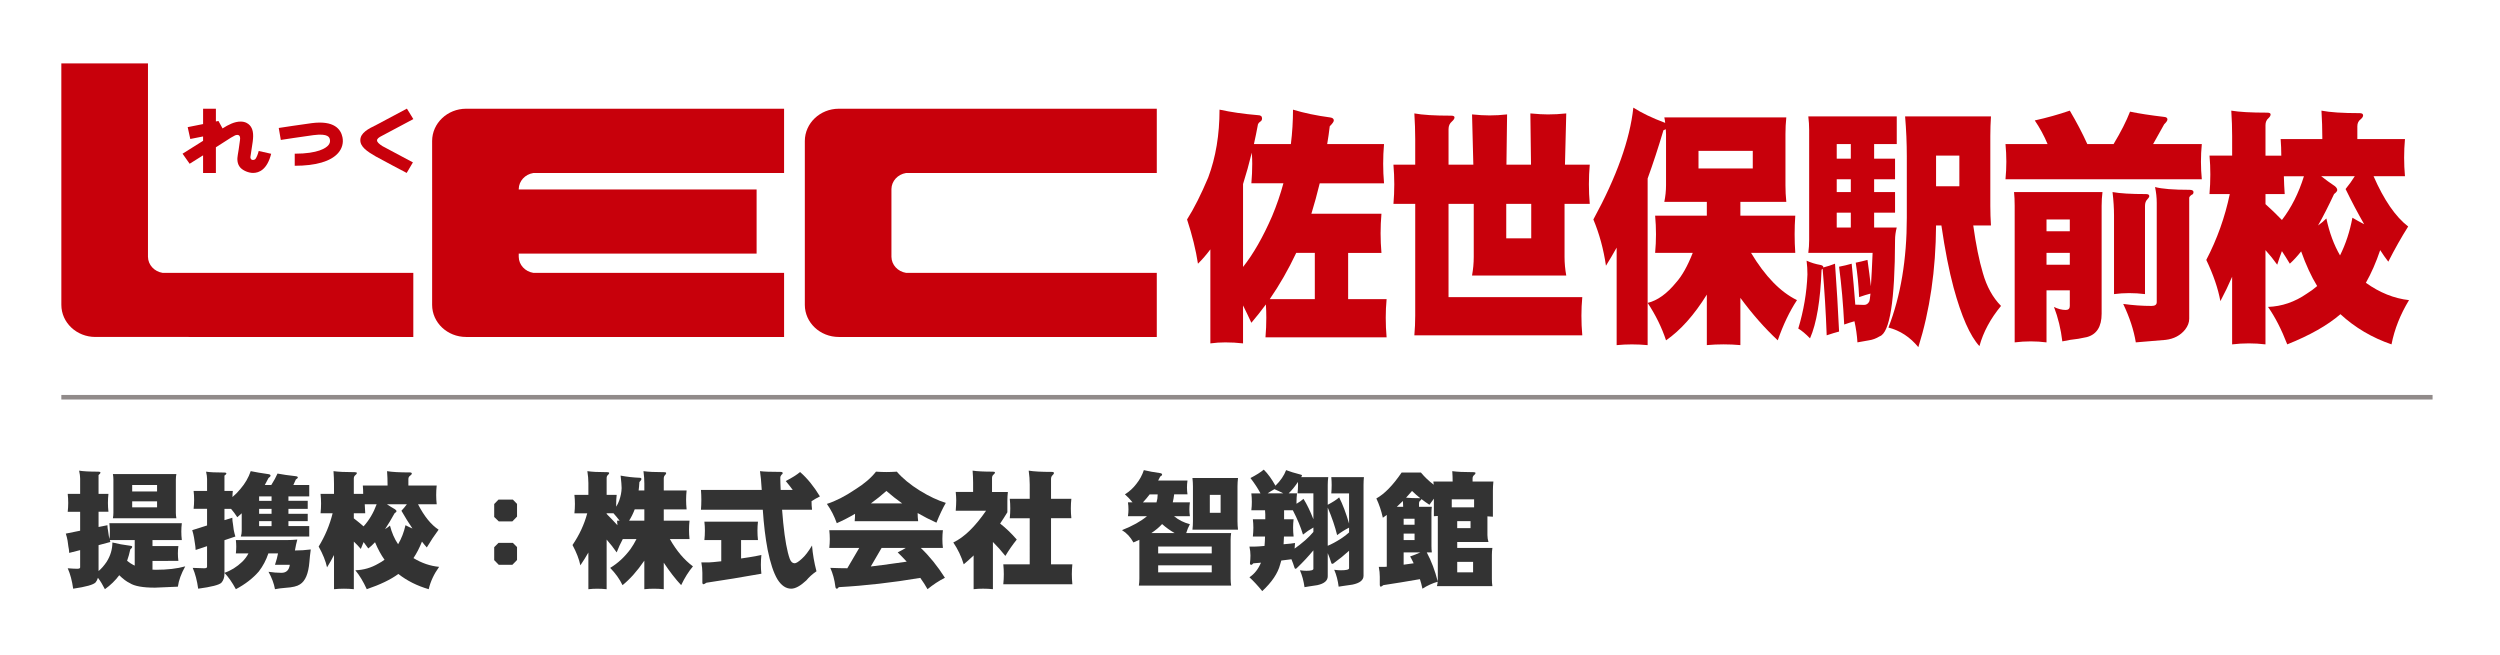
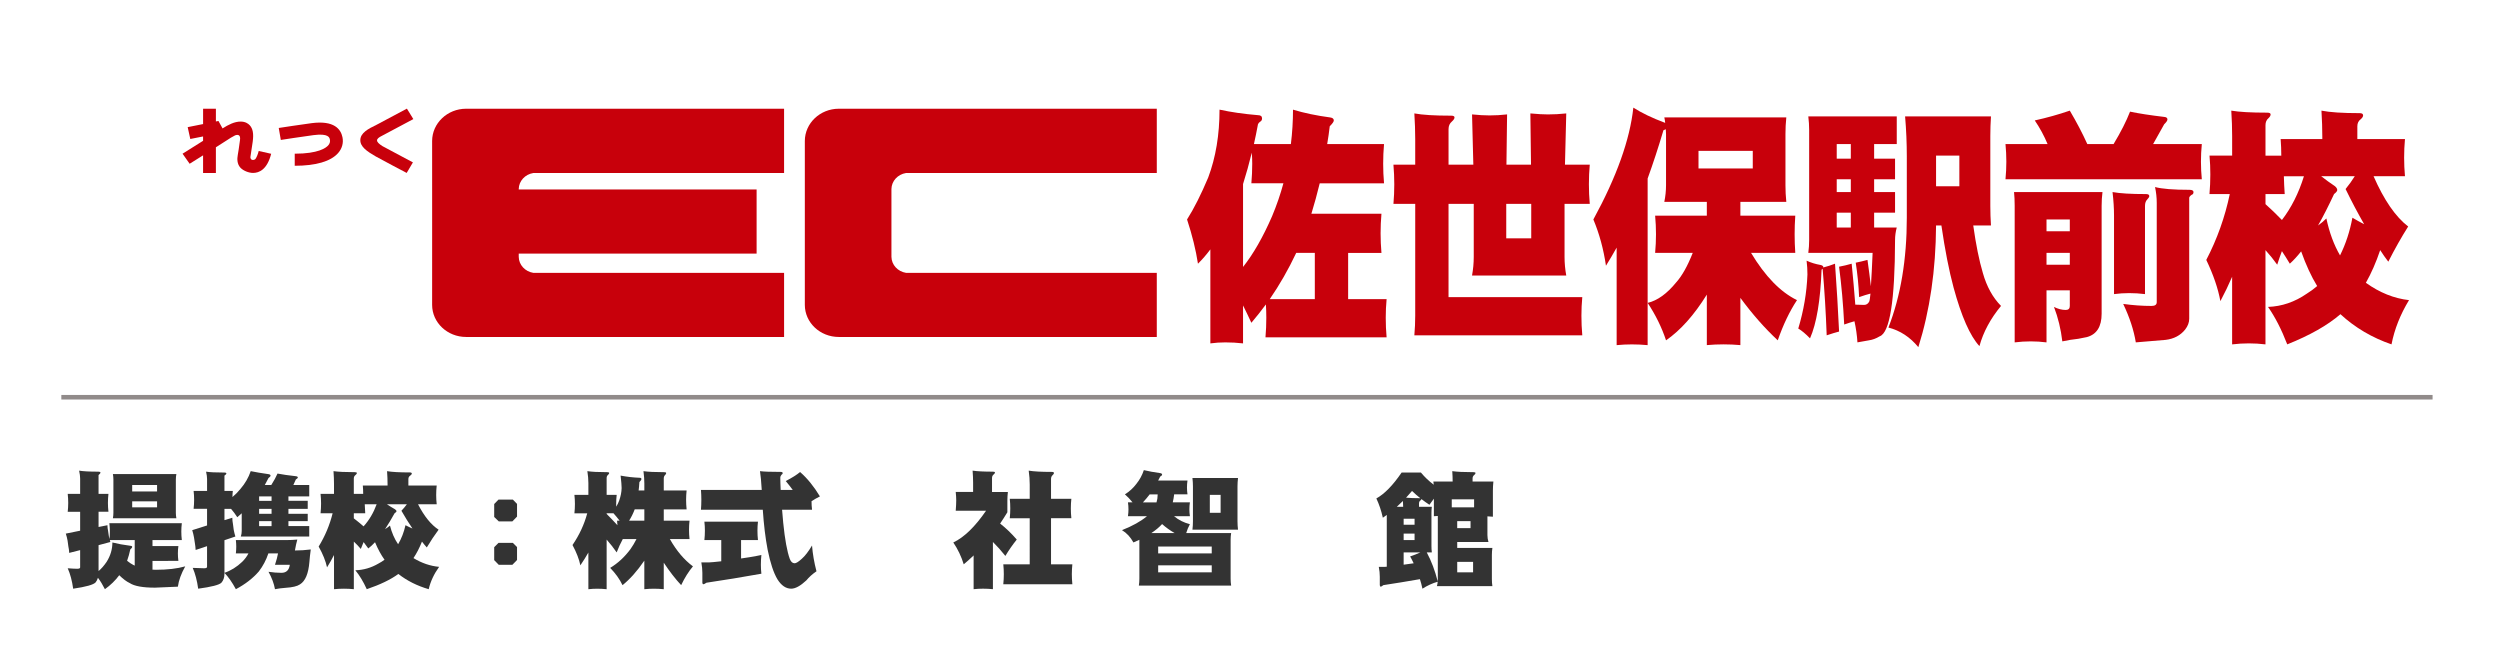
<svg xmlns="http://www.w3.org/2000/svg" version="1.1" x="0px" y="0px" width="233px" height="61px" viewBox="-5.716 -5.91 233 61" enable-background="new -5.716 -5.91 233 61" xml:space="preserve">
  <defs>
</defs>
  <line fill="none" stroke="#918B8A" stroke-width="0.425" x1="0" y1="31.112" x2="221" y2="31.112" />
  <path fill="#C8000B" d="M77.366,11.706c0.012-0.748,0.594-1.367,1.354-1.49h23.377V4.223H72.464c-1.752,0-3.17,1.356-3.17,3.009  v15.271c0,1.653,1.418,2.993,3.17,2.993l29.633,0.002v-5.979H78.72c-0.76-0.123-1.342-0.741-1.354-1.491V11.706z" />
-   <path fill="#C8000B" d="M32.805,19.519H9.429c-0.762-0.123-1.343-0.741-1.354-1.491V0H0l0.002,22.502  c0,1.653,1.418,2.993,3.17,2.993l0,0l29.633,0.002V19.519z" />
  <path fill="#C8000B" d="M43.983,10.216H67.36V4.223H37.728c-1.751,0-3.17,1.356-3.17,3.009l0.002,7.636l-0.002,7.635  c0,1.653,1.419,2.993,3.17,2.993l29.633,0.002v-5.979H43.983c-0.761-0.123-1.342-0.741-1.353-1.491v-0.303h22.17v-5.98h-22.17  v-0.038C42.642,10.958,43.223,10.339,43.983,10.216z" />
  <path fill="#C8000B" d="M20.456,7.132L20.456,7.132c0.021-0.005,2.194-0.338,3.051-0.449c1.403-0.182,1.486,0.234,1.523,0.412  c0.041,0.198-0.01,0.378-0.155,0.543c-0.205,0.234-0.918,0.776-3.122,0.776V9.54c1.967,0,3.363-0.409,4.044-1.186  c0.37-0.421,0.514-0.945,0.405-1.475c-0.151-0.746-0.771-1.581-2.856-1.313c-0.874,0.112-2.992,0.438-3.083,0.451L20.456,7.132z" />
  <path fill="#C8000B" d="M18.396,8.161c-0.091,0.359-0.203,0.604-0.309,0.751c-0.138,0.127-0.454,0.153-0.467-0.176  c0.006-0.013,0.125-0.777,0.203-1.348l0.014-0.096c0.101-0.742,0.016-1.215-0.283-1.534c-0.144-0.154-0.408-0.337-0.848-0.337  c-0.564,0-1.137,0.291-1.681,0.638l-0.381-0.694l-0.238,0.046V4.223h-1.194v1.43l-1.436,0.287l0.243,1.103l1.192-0.236v0.407  c-0.927,0.585-1.896,1.189-1.912,1.201l0.659,0.938c0.053-0.032,0.6-0.374,1.253-0.785v1.645h1.194V7.816  c0.499-0.315,0.924-0.585,1.092-0.696c0.141-0.094,0.421-0.28,0.697-0.413c0.247-0.09,0.537-0.082,0.456,0.445l-0.013,0.092  c-0.076,0.561-0.137,1.007-0.192,1.285c-0.072,0.374-0.065,0.837,0.229,1.171c0.271,0.304,0.794,0.507,1.196,0.507  c0.563,0,1.312-0.309,1.687-1.784L18.396,8.161z" />
  <path fill="#C8000B" d="M29.893,6.741l2.914-1.552l-0.599-0.975l-2.854,1.52c-0.769,0.366-1.461,0.746-1.488,1.387  c-0.027,0.648,0.64,1.088,1.445,1.553c0.455,0.262,2.776,1.48,2.875,1.533l0.581-0.983l-2.831-1.511  C29.237,7.271,29.283,7.04,29.893,6.741z" />
  <path fill="#C8000B" d="M107.944,4.308c1.075,0.235,2.271,0.406,3.584,0.516c0.253,0,0.379,0.102,0.379,0.305  c0,0.141-0.06,0.242-0.179,0.305c-0.094,0.063-0.16,0.142-0.2,0.234c-0.119,0.641-0.245,1.258-0.378,1.851h3.444  c0.132-1.063,0.198-2.133,0.198-3.21c1.023,0.313,2.179,0.555,3.466,0.727c0.225,0.031,0.338,0.125,0.338,0.281  c0,0.108-0.125,0.289-0.379,0.539c-0.065,0.562-0.146,1.116-0.239,1.663h5.298c-0.055,0.608-0.08,1.218-0.08,1.826  c0,0.609,0.025,1.218,0.08,1.828h-5.994c-0.238,0.983-0.498,1.928-0.776,2.834h6.53c-0.053,0.608-0.08,1.218-0.08,1.827  c0,0.608,0.027,1.218,0.08,1.827h-3.105v4.31h3.585c-0.055,0.578-0.08,1.155-0.08,1.733c0,0.609,0.025,1.218,0.08,1.828h-11.289  c0.052-0.61,0.078-1.219,0.078-1.828c0-0.422-0.014-0.835-0.039-1.241c-0.438,0.594-0.891,1.164-1.354,1.71  c-0.265-0.577-0.525-1.116-0.776-1.616v3.537c-0.545-0.063-1.096-0.094-1.653-0.094c-0.465,0-0.929,0.031-1.393,0.094v-8.761  c-0.372,0.499-0.758,0.944-1.155,1.335c-0.199-1.296-0.538-2.67-1.017-4.123c0.651-1.029,1.309-2.334,1.972-3.911  C107.593,8.759,107.944,6.65,107.944,4.308z M110.135,18.972c0.955-1.202,1.858-2.779,2.708-4.731  c0.425-1.016,0.776-2.038,1.055-3.068h-2.986c0.053-0.61,0.08-1.219,0.08-1.828c0-0.344-0.014-0.687-0.041-1.029  c-0.251,1.03-0.523,2.006-0.815,2.927V18.972z M112.624,21.97h4.201v-4.31h-1.733C114.361,19.206,113.539,20.644,112.624,21.97z" />
  <path fill="#C8000B" d="M124.152,9.438h2.03V7.049c0-0.734-0.027-1.531-0.08-2.389c0.744,0.141,1.885,0.21,3.426,0.21  c0.212,0,0.317,0.055,0.317,0.164s-0.08,0.234-0.238,0.375c-0.212,0.171-0.319,0.414-0.319,0.726v3.303h2.311  c-0.026-1.187-0.065-2.748-0.12-4.685c0.611,0.063,1.155,0.094,1.633,0.094c0.531,0,1.075-0.03,1.633-0.094  c-0.026,1.656-0.046,3.217-0.06,4.685h2.29c-0.014-1.482-0.034-3.075-0.06-4.777c0.676,0.063,1.222,0.093,1.633,0.093  c0.557,0,1.128-0.03,1.712-0.093c-0.054,1.982-0.093,3.576-0.12,4.777h2.311c-0.055,0.609-0.08,1.219-0.08,1.828  c0,0.608,0.025,1.218,0.08,1.827h-2.35v4.941c0,0.579,0.053,1.156,0.159,1.734h-8.781c0.106-0.578,0.159-1.155,0.159-1.734v-4.941  h-2.35v8.689h12.466c-0.055,0.579-0.08,1.156-0.08,1.733c0,0.609,0.025,1.219,0.08,1.827h-15.651c0.053-0.608,0.08-1.218,0.08-1.827  V13.093h-2.03c0.053-0.609,0.078-1.219,0.078-1.827C124.23,10.656,124.205,10.047,124.152,9.438z M134.666,13.093  c0,0.109,0,0.218,0,0.327v2.881h2.329v-2.904c0-0.109,0-0.211,0-0.304H134.666z" />
  <path fill="#C8000B" d="M146.511,4.121c0.783,0.5,1.76,0.969,2.927,1.405c0.014,0.015,0.027,0.023,0.041,0.023  c-0.014-0.172-0.041-0.344-0.08-0.516h11.369c-0.054,0.516-0.079,1.03-0.079,1.546v4.778c0,0.516,0.025,1.031,0.079,1.546h-4.281  v1.289h5.117c-0.04,0.577-0.06,1.156-0.06,1.733c0,0.578,0.02,1.155,0.06,1.733h-4.121c1.313,2.187,2.74,3.654,4.281,4.403  c-0.691,1.047-1.288,2.295-1.793,3.748c-1.208-1.125-2.369-2.443-3.484-3.959v4.404c-0.518-0.047-1.041-0.07-1.573-0.07  c-0.518,0-1.034,0.023-1.553,0.07v-4.708c-1.181,1.904-2.449,3.325-3.802,4.263c-0.399-1.203-0.971-2.365-1.713-3.489  c0.916-0.22,1.805-0.86,2.667-1.922c0.544-0.608,1.056-1.522,1.534-2.74h-3.505c0.053-0.578,0.08-1.155,0.08-1.733  c0-0.577-0.027-1.156-0.08-1.733h4.818v-1.289h-3.962c0.105-0.515,0.16-1.03,0.16-1.546V6.58c0-0.14-0.007-0.288-0.021-0.445  c-0.066,0.032-0.14,0.063-0.219,0.094c-0.478,1.609-0.969,3.108-1.474,4.498v15.53c-0.491-0.047-0.983-0.07-1.475-0.07  c-0.464,0-0.935,0.023-1.413,0.07v-9.089c-0.332,0.594-0.663,1.156-0.996,1.687c-0.226-1.546-0.616-2.981-1.174-4.311  C144.951,10.579,146.192,7.104,146.511,4.121z M157.642,9.789v-1.64h-5.058v1.64H157.642z" />
  <path fill="#C8000B" d="M162.659,18.386c0.411,0.188,0.842,0.32,1.294,0.398c0.146,0.031,0.233,0.085,0.259,0.163  c0,0.033,0,0.057,0,0.072c0.372-0.094,0.737-0.211,1.096-0.353c0.159,2.218,0.285,4.326,0.379,6.324  c-0.306,0.078-0.691,0.195-1.155,0.352c-0.08-2.186-0.206-4.255-0.379-6.207c-0.025,0.031-0.06,0.063-0.099,0.094  c-0.107,2.873-0.466,5.005-1.075,6.395c-0.411-0.422-0.776-0.727-1.096-0.913c0.504-1.671,0.79-3.35,0.855-5.036  C162.738,19.254,162.712,18.823,162.659,18.386z M171.062,4.94v2.577h-2.109v1.358h1.95v1.92h-1.95v1.194h1.95v1.922h-1.95v1.382  h2.109c-0.105,0.39-0.159,0.781-0.159,1.172c-0.014,5.652-0.491,8.643-1.435,8.971c-0.331,0.203-0.669,0.328-1.014,0.375  c-0.413,0.078-0.765,0.141-1.056,0.188c-0.04-0.656-0.134-1.313-0.278-1.968c-0.28,0.078-0.598,0.18-0.956,0.305  c-0.094-1.89-0.254-3.686-0.478-5.389c0.411-0.078,0.802-0.171,1.174-0.28c0.133,1.327,0.246,2.6,0.338,3.817  c0.319,0.017,0.592,0.024,0.817,0.024c0.212,0,0.372-0.103,0.478-0.305c0.041-0.078,0.08-0.327,0.12-0.75  c-0.306,0.078-0.657,0.188-1.057,0.328c-0.053-1.124-0.158-2.194-0.317-3.208c0.384-0.078,0.749-0.165,1.094-0.259  c0.121,0.844,0.227,1.663,0.319,2.46c0.053-0.765,0.105-1.804,0.16-3.115h-5.994c0.053-0.391,0.08-0.788,0.08-1.194V6.229  c0-0.438-0.027-0.866-0.08-1.288H171.062z M166.78,8.876V7.518h-1.313v1.358H166.78z M166.78,11.99v-1.194h-1.313v1.194H166.78z   M166.164,15.294h0.616v-1.382h-1.313v1.382H166.164z M179.842,4.94c-0.039,0.609-0.06,1.218-0.06,1.828v6.512  c0,0.608,0.021,1.218,0.06,1.826h-1.651c0.252,1.796,0.551,3.272,0.896,4.428c0.358,1.265,0.923,2.288,1.692,3.068  c-0.982,1.188-1.653,2.436-2.012,3.747c-0.875-0.952-1.679-2.771-2.409-5.457c-0.425-1.577-0.802-3.506-1.135-5.786h-0.498  c-0.025,4.139-0.577,7.918-1.651,11.338c-0.771-0.938-1.7-1.547-2.788-1.827c1.142-2.936,1.713-6.349,1.713-10.236V8.688  c0-1.248-0.053-2.497-0.16-3.747H179.842z M176.896,8.595h-2.171v2.857h2.171V8.595z" />
  <path fill="#C8000B" d="M187.189,4.401c0.638,1.078,1.181,2.117,1.633,3.116h2.448c0.678-1.125,1.188-2.133,1.534-3.022  c0.809,0.172,1.87,0.336,3.186,0.492c0.198,0.016,0.299,0.094,0.299,0.234c0,0.109-0.101,0.258-0.299,0.445l-1.036,1.851h4.539  c-0.053,0.547-0.08,1.093-0.08,1.64s0.027,1.093,0.08,1.639h-18.297c0.052-0.546,0.079-1.092,0.079-1.639s-0.027-1.093-0.079-1.64  h3.922c-0.319-0.766-0.717-1.5-1.193-2.202C185.053,5.065,186.14,4.762,187.189,4.401z M181.992,11.99h8.243  c-0.054,0.423-0.079,0.852-0.079,1.29v10.048c0,1.202-0.459,1.93-1.375,2.179c-0.543,0.124-1.062,0.211-1.553,0.258  c-0.239,0.047-0.484,0.095-0.735,0.141c-0.135-1.141-0.393-2.209-0.778-3.21c0.372,0.188,0.737,0.282,1.096,0.282  c0.252,0,0.379-0.126,0.379-0.375v-1.453h-2.171v4.85c-0.491-0.063-0.982-0.094-1.473-0.094c-0.491,0-0.989,0.031-1.494,0.094V13.28  C182.052,12.78,182.031,12.351,181.992,11.99z M185.019,15.645h2.171v-1.101h-2.171V15.645z M185.019,18.761h2.171V17.66h-2.171  V18.761z M191.172,11.99c0.676,0.126,1.718,0.188,3.126,0.188c0.199,0,0.298,0.063,0.298,0.188c0,0.078-0.06,0.18-0.179,0.304  c-0.146,0.142-0.219,0.345-0.219,0.61v8.221c-0.491-0.062-0.982-0.093-1.474-0.093c-0.466,0-0.936,0.031-1.413,0.093v-7.308  C191.312,13.506,191.264,12.772,191.172,11.99z M195.134,11.522c0.637,0.173,1.706,0.258,3.206,0.258  c0.251,0,0.377,0.071,0.377,0.21c0,0.142-0.06,0.228-0.179,0.259c-0.146,0.109-0.219,0.203-0.219,0.281v11.267  c0,0.344-0.126,0.679-0.379,1.007c-0.438,0.547-1.041,0.866-1.811,0.961l-2.788,0.234c-0.186-1.14-0.578-2.334-1.175-3.584  c0.902,0.125,1.784,0.188,2.647,0.188c0.319,0,0.479-0.118,0.479-0.353v-9.252C195.294,12.514,195.239,12.022,195.134,11.522z" />
  <path fill="#C8000B" d="M200.21,8.595h2.11V6.769c0-0.734-0.025-1.522-0.08-2.367c0.73,0.126,1.846,0.188,3.346,0.188  c0.212,0,0.319,0.056,0.319,0.164c0,0.109-0.066,0.227-0.199,0.352c-0.187,0.156-0.278,0.375-0.278,0.656v2.834h1.473  c0-0.515-0.021-1.03-0.06-1.546h3.883V6.861c0-0.766-0.027-1.585-0.08-2.46c0.77,0.156,1.957,0.234,3.564,0.234  c0.212,0,0.317,0.07,0.317,0.211c0,0.109-0.073,0.227-0.218,0.352c-0.212,0.156-0.319,0.375-0.319,0.656v1.194h4.439  c-0.053,0.577-0.078,1.155-0.078,1.733c0,0.577,0.025,1.156,0.078,1.733h-2.926c0.969,2.218,2.044,3.778,3.225,4.685  c-0.623,0.984-1.24,2.077-1.852,3.279c-0.265-0.343-0.517-0.702-0.756-1.078c-0.386,1.141-0.829,2.156-1.334,3.047  c1.288,0.921,2.628,1.459,4.021,1.615c-0.809,1.328-1.354,2.701-1.633,4.123c-1.817-0.625-3.404-1.562-4.759-2.812  c-1.194,1.031-2.847,1.968-4.957,2.812c-0.544-1.406-1.142-2.568-1.793-3.491c1.288-0.046,2.496-0.46,3.624-1.241  c0.331-0.203,0.651-0.438,0.957-0.702c-0.546-0.891-1.044-1.968-1.493-3.233c-0.359,0.454-0.711,0.836-1.056,1.148  c-0.253-0.421-0.498-0.812-0.737-1.171c-0.159,0.422-0.306,0.844-0.438,1.265c-0.331-0.469-0.696-0.921-1.094-1.359v8.785  c-0.519-0.063-1.036-0.094-1.555-0.094c-0.517,0-1.034,0.031-1.553,0.094v-6.301c-0.331,0.765-0.696,1.522-1.094,2.271  c-0.213-1.171-0.651-2.452-1.315-3.842c1.01-1.937,1.74-3.982,2.19-6.137h-1.892c0.053-0.609,0.08-1.218,0.08-1.827  C200.29,9.773,200.263,9.188,200.21,8.595z M206.96,14.592c0.877-1.141,1.56-2.499,2.051-4.076h-1.871  c0.013,0.563,0.04,1.116,0.079,1.663h-1.791v0.937C205.919,13.554,206.429,14.045,206.96,14.592z M210.325,15.106  c0.266-0.187,0.523-0.406,0.777-0.656c0.278,1.312,0.703,2.461,1.273,3.444c0.53-1.062,0.916-2.233,1.154-3.514  c0.333,0.202,0.698,0.406,1.096,0.608c-0.585-1.015-1.162-2.107-1.733-3.279c0.319-0.391,0.604-0.788,0.856-1.194h-3.126  c0.372,0.297,0.79,0.602,1.256,0.913c0.157,0.125,0.237,0.25,0.237,0.375c0,0.094-0.099,0.219-0.297,0.375  C211.301,13.287,210.803,14.264,210.325,15.106z" />
  <path fill="#333333" d="M0.595,40.118h1.158v-1.431c0-0.197-0.032-0.441-0.095-0.734c0.355,0.063,0.951,0.096,1.787,0.096  c0.135,0,0.2,0.027,0.2,0.082c0,0.063-0.059,0.143-0.176,0.237v1.75h0.922c-0.032,0.284-0.048,0.563-0.048,0.84  s0.016,0.553,0.048,0.828H3.47v1.42l0.827-0.166c0,0.174,0.021,0.348,0.06,0.521l0.071,0.497c0.015,0.087,0.034,0.178,0.059,0.272  c0.023-0.236,0.035-0.47,0.035-0.698c0-0.261-0.016-0.521-0.047-0.78h6.755c-0.032,0.26-0.047,0.52-0.047,0.78  c0,0.268,0.015,0.533,0.047,0.793H8.496v0.556h2.414c-0.032,0.229-0.047,0.458-0.047,0.687c0,0.236,0.015,0.469,0.047,0.698H8.496  v0.815c0.11,0.009,0.218,0.012,0.319,0.012c1.072,0,1.984-0.106,2.734-0.319c-0.379,0.679-0.608,1.31-0.687,1.894L8.721,48.86  c-1.127,0-1.908-0.142-2.341-0.425c-0.293-0.135-0.62-0.379-0.982-0.734c-0.363,0.489-0.809,0.924-1.337,1.302  c-0.206-0.41-0.422-0.766-0.65-1.064c-0.048,0.165-0.119,0.308-0.213,0.426c-0.198,0.221-0.896,0.417-2.095,0.592  c-0.102-0.734-0.271-1.369-0.508-1.904c0.395,0.03,0.689,0.046,0.887,0.046c0.182,0,0.271-0.043,0.271-0.13v-1.608l-1.018,0.26  c-0.008-0.197-0.035-0.401-0.082-0.615l-0.07-0.52c-0.04-0.229-0.096-0.45-0.167-0.663l1.337-0.272v-1.763H0.595  c0.03-0.275,0.047-0.552,0.047-0.828S0.625,40.402,0.595,40.118z M6.13,46.354c0.197,0.165,0.391,0.295,0.581,0.39  c0.039,0.023,0.081,0.043,0.129,0.06v-2.378H4.521c0.017,0.063,0.031,0.122,0.047,0.178L3.47,44.898v2.413  c0.26-0.214,0.511-0.501,0.756-0.864c0.354-0.567,0.533-1.167,0.533-1.798c0.496,0.126,1.057,0.229,1.68,0.308  c0.11,0.008,0.165,0.044,0.165,0.106c0,0.056-0.06,0.135-0.178,0.236C6.348,45.671,6.249,46.021,6.13,46.354z M4.806,38.273h5.915  c-0.032,0.173-0.048,0.343-0.048,0.509v3.1c0,0.164,0.016,0.334,0.048,0.508H4.806c0.031-0.174,0.047-0.344,0.047-0.508v-3.1  C4.853,38.616,4.837,38.446,4.806,38.273z M6.604,39.894h2.319v-0.603H6.604V39.894z M8.923,41.373v-0.557H6.604v0.557H8.923z" />
  <path fill="#333333" d="M12.329,39.847h1.254v-1.112c0-0.189-0.03-0.418-0.094-0.686c0.338,0.055,0.906,0.082,1.702,0.082  c0.127,0,0.19,0.031,0.19,0.095c0,0.048-0.06,0.11-0.178,0.189v1.432h0.781c-0.023,0.188-0.036,0.378-0.036,0.567  c0.275-0.229,0.525-0.481,0.746-0.757c0.434-0.504,0.753-1.057,0.958-1.656c0.449,0.095,1.01,0.188,1.679,0.284  c0.11,0.023,0.167,0.066,0.167,0.13c0,0.071-0.063,0.146-0.189,0.225c-0.111,0.229-0.226,0.445-0.344,0.651h0.604  c0.251-0.395,0.444-0.75,0.579-1.065c0.441,0.087,1.018,0.17,1.727,0.249c0.11,0.016,0.166,0.055,0.166,0.118  c0,0.047-0.063,0.11-0.188,0.189l-0.227,0.509h1.48v1.064h-1.94v0.413h1.798v0.746h-1.798v0.461h1.798v0.687h-1.798v0.461h1.94  v0.971H16.73c0.055-0.166,0.082-0.336,0.082-0.509v-1.656c-0.134,0.126-0.271,0.248-0.413,0.366  c-0.182-0.283-0.375-0.544-0.581-0.78h-0.614v1.053l0.733-0.225c0,0.197,0.02,0.395,0.06,0.591l0.071,0.545  c0.039,0.205,0.09,0.409,0.153,0.615l-1.018,0.343v3.123c0,0.348-0.095,0.627-0.284,0.84c-0.205,0.205-0.926,0.39-2.164,0.557  c-0.104-0.749-0.272-1.396-0.509-1.94c0.465,0.023,0.819,0.036,1.064,0.036c0.182,0,0.271-0.045,0.271-0.131v-1.929l-1.063,0.355  c-0.009-0.205-0.032-0.418-0.071-0.639l-0.083-0.533c-0.039-0.229-0.096-0.452-0.165-0.674l1.383-0.438v-1.55h-1.254  c0.032-0.284,0.048-0.564,0.048-0.84C12.377,40.398,12.361,40.122,12.329,39.847z M21.994,44.377  c-0.078,0.269-0.152,0.607-0.224,1.018c0.489,0,0.981-0.031,1.478-0.095c-0.055,0.395-0.099,0.785-0.129,1.171  c-0.088,1.081-0.379,1.775-0.877,2.082c-0.251,0.174-0.693,0.281-1.324,0.32c-0.401,0.031-0.738,0.074-1.005,0.13  c-0.095-0.528-0.297-1.069-0.604-1.621c0.425,0.063,0.828,0.095,1.207,0.095c0.448,0,0.709-0.248,0.779-0.744h-1.383  c0.141-0.427,0.236-0.782,0.284-1.065h-0.9c-0.204,0.615-0.5,1.176-0.888,1.68c-0.552,0.639-1.266,1.19-2.141,1.656  c-0.34-0.632-0.694-1.14-1.064-1.526c0.6-0.204,1.151-0.548,1.656-1.029c0.26-0.26,0.453-0.521,0.579-0.78h-1.171  c0.024-0.213,0.036-0.426,0.036-0.639c0-0.174-0.012-0.375-0.036-0.604h4.708C21.316,44.425,21.655,44.408,21.994,44.377z   M19.594,40.769v-0.413h-1.16v0.413H19.594z M19.594,41.976v-0.461h-1.16v0.461H19.594z M19.594,43.123v-0.461h-1.16v0.461H19.594z" />
  <path fill="#333333" d="M24.159,40.118h1.254v-0.923c0-0.37-0.016-0.769-0.047-1.194c0.434,0.063,1.097,0.095,1.987,0.095  c0.127,0,0.189,0.027,0.189,0.082c0,0.057-0.039,0.115-0.119,0.179c-0.11,0.078-0.164,0.188-0.164,0.331v1.431h0.874  c0-0.26-0.012-0.52-0.035-0.78h2.307v-0.095c0-0.387-0.015-0.8-0.047-1.242c0.457,0.079,1.163,0.118,2.118,0.118  c0.126,0,0.188,0.036,0.188,0.106c0,0.055-0.044,0.114-0.131,0.178c-0.125,0.079-0.188,0.189-0.188,0.331v0.604h2.639  c-0.032,0.292-0.048,0.583-0.048,0.875c0,0.293,0.016,0.584,0.048,0.875h-1.739c0.575,1.121,1.214,1.909,1.916,2.367  c-0.37,0.497-0.737,1.049-1.1,1.656c-0.158-0.174-0.308-0.355-0.45-0.545c-0.229,0.576-0.492,1.089-0.792,1.538  c0.765,0.465,1.562,0.738,2.39,0.816c-0.481,0.671-0.804,1.364-0.971,2.082c-1.08-0.315-2.023-0.789-2.827-1.42  c-0.71,0.521-1.691,0.994-2.945,1.42c-0.323-0.71-0.678-1.298-1.065-1.763c0.767-0.024,1.483-0.233,2.154-0.627  c0.197-0.103,0.386-0.221,0.567-0.355c-0.323-0.449-0.62-0.994-0.887-1.633c-0.214,0.229-0.423,0.423-0.627,0.58  c-0.151-0.213-0.297-0.41-0.438-0.592c-0.095,0.213-0.182,0.427-0.26,0.639c-0.197-0.236-0.415-0.465-0.65-0.686v4.437  c-0.308-0.032-0.615-0.047-0.923-0.047s-0.616,0.015-0.924,0.047V45.82c-0.196,0.387-0.413,0.769-0.649,1.147  c-0.128-0.591-0.388-1.238-0.781-1.939c0.6-0.979,1.032-2.011,1.301-3.1h-1.124c0.032-0.308,0.047-0.615,0.047-0.923  C24.206,40.715,24.191,40.419,24.159,40.118z M28.17,43.147c0.52-0.576,0.926-1.263,1.218-2.06h-1.11  c0.007,0.285,0.022,0.564,0.046,0.841H27.26v0.473C27.551,42.622,27.854,42.871,28.17,43.147z M30.17,43.407  c0.157-0.095,0.311-0.205,0.46-0.331c0.167,0.662,0.418,1.241,0.758,1.738c0.316-0.536,0.544-1.127,0.687-1.774  c0.197,0.103,0.413,0.206,0.65,0.308c-0.348-0.512-0.69-1.064-1.029-1.655c0.188-0.197,0.358-0.398,0.508-0.604h-1.856  c0.221,0.15,0.469,0.305,0.745,0.462c0.096,0.063,0.143,0.126,0.143,0.189c0,0.047-0.059,0.11-0.178,0.189  C30.749,42.488,30.453,42.981,30.17,43.407z" />
  <path fill="#333333" d="M42.472,42.236l-0.437,0.449H40.77l-0.427-0.414v-1.206l0.402-0.415h1.337l0.39,0.403V42.236z   M42.472,46.282l-0.437,0.45H40.77l-0.427-0.438v-1.206l0.402-0.403h1.337l0.39,0.391V46.282z" />
  <path fill="#333333" d="M47.819,40.213h1.302v-1.111c0-0.339-0.032-0.706-0.095-1.101c0.402,0.063,1.021,0.095,1.856,0.095  c0.119,0,0.179,0.027,0.179,0.082c0,0.048-0.036,0.104-0.107,0.167c-0.087,0.07-0.131,0.169-0.131,0.295v1.573h0.936  c-0.031,0.276-0.047,0.557-0.047,0.841c0,0.086,0,0.173,0,0.26c0.117-0.182,0.213-0.375,0.284-0.579  c0.141-0.403,0.216-0.79,0.224-1.16c0-0.221-0.032-0.607-0.095-1.159c0.576,0.11,1.16,0.178,1.751,0.201  c0.126,0,0.189,0.039,0.189,0.118c0,0.063-0.063,0.158-0.189,0.284c-0.016,0.275-0.039,0.536-0.071,0.78h0.532v-0.65  c0-0.354-0.027-0.737-0.082-1.147c0.418,0.063,1.064,0.095,1.94,0.095c0.117,0,0.177,0.027,0.177,0.082  c0,0.057-0.031,0.115-0.095,0.179c-0.087,0.078-0.13,0.188-0.13,0.331v1.111h2.129c-0.03,0.292-0.047,0.584-0.047,0.876  c0,0.291,0.017,0.588,0.047,0.888h-2.129v1.052h2.401c-0.031,0.284-0.047,0.564-0.047,0.841c0,0.291,0.016,0.583,0.047,0.875h-1.833  c0.623,1.097,1.34,1.944,2.152,2.543c-0.401,0.474-0.769,1.057-1.1,1.752c-0.537-0.576-1.077-1.274-1.621-2.095v2.473  c-0.307-0.032-0.614-0.047-0.922-0.047c-0.292,0-0.588,0.015-0.889,0.047v-2.662c-0.67,0.979-1.348,1.739-2.033,2.284  c-0.262-0.553-0.645-1.09-1.149-1.609c0.719-0.434,1.35-1.018,1.894-1.752c0.205-0.291,0.391-0.603,0.557-0.934h-1.277  c-0.214,0.395-0.402,0.809-0.568,1.241c-0.285-0.409-0.596-0.808-0.936-1.194v4.626c-0.29-0.032-0.582-0.047-0.875-0.047  c-0.275,0-0.552,0.015-0.827,0.047v-3.419c-0.229,0.402-0.478,0.801-0.746,1.194c-0.118-0.575-0.363-1.206-0.733-1.893  c0.639-0.938,1.097-1.924,1.372-2.957h-1.194c0.031-0.292,0.047-0.584,0.047-0.875C47.866,40.77,47.851,40.489,47.819,40.213z   M51.829,43.04c-0.008-0.142-0.019-0.283-0.035-0.426h0.237c-0.182-0.236-0.372-0.465-0.569-0.686h-0.639v0.059  C51.147,42.312,51.482,42.662,51.829,43.04z M54.337,42.614v-1.052h-0.898c-0.149,0.394-0.323,0.744-0.521,1.052H54.337z" />
  <path fill="#333333" d="M59.613,39.752h5.666c-0.046-0.78-0.102-1.364-0.164-1.751c0.362,0.048,1.005,0.07,1.928,0.07  c0.118,0,0.182,0.036,0.188,0.106c0,0.063-0.039,0.119-0.117,0.167c-0.071,0.086-0.106,0.169-0.106,0.248  c0,0.315,0.012,0.701,0.035,1.159h1.124c-0.198-0.269-0.414-0.545-0.65-0.828c0.592-0.308,1.037-0.588,1.336-0.84  c0.671,0.583,1.286,1.341,1.847,2.271c-0.269,0.134-0.529,0.283-0.781,0.449c0,0.269,0.015,0.532,0.047,0.792h-2.792  c0.031,0.379,0.067,0.785,0.106,1.22c0.158,1.561,0.363,2.685,0.615,3.371c0.104,0.268,0.253,0.401,0.45,0.401  c0.141,0,0.361-0.138,0.662-0.413c0.308-0.269,0.627-0.683,0.958-1.243c0.063,0.789,0.201,1.591,0.415,2.402  c-0.379,0.26-0.695,0.544-0.947,0.852c-0.552,0.513-1.021,0.77-1.407,0.77c-0.489,0-0.916-0.289-1.278-0.864  c-0.363-0.599-0.671-1.526-0.922-2.78c-0.206-1.072-0.355-2.311-0.45-3.715h-5.762c0.024-0.308,0.036-0.614,0.036-0.922  S59.638,40.06,59.613,39.752z M59.933,42.709h4.993c-0.032,0.277-0.047,0.557-0.047,0.84c0,0.292,0.015,0.584,0.047,0.876h-1.574  v1.715c0.244-0.039,0.505-0.079,0.781-0.118c0.379-0.055,0.749-0.126,1.112-0.213c-0.031,0.308-0.047,0.616-0.047,0.924  c0,0.274,0.016,0.551,0.047,0.827c-1.76,0.315-3.467,0.596-5.123,0.84c-0.134,0.095-0.229,0.142-0.284,0.142  c-0.055,0-0.087-0.047-0.094-0.142v-0.923c0-0.307-0.032-0.631-0.095-0.97h0.71c0.204-0.008,0.587-0.043,1.147-0.106v-1.976h-1.574  c0.033-0.292,0.048-0.584,0.048-0.876C59.98,43.266,59.966,42.986,59.933,42.709z" />
-   <path fill="#333333" d="M75.927,38.049c0.355,0.023,0.68,0.035,0.97,0.035c0.293,0,0.615-0.012,0.971-0.035  c0.537,0.623,1.254,1.214,2.154,1.773c0.859,0.528,1.663,0.907,2.412,1.136c-0.292,0.506-0.583,1.12-0.875,1.846  c-0.608-0.275-1.19-0.575-1.751-0.898c0,0.26,0.016,0.513,0.047,0.757H73.94c0.023-0.229,0.035-0.458,0.035-0.687  c-0.56,0.331-1.128,0.623-1.703,0.876c-0.229-0.655-0.537-1.254-0.923-1.798c0.819-0.261,1.708-0.714,2.661-1.361  C74.831,39.181,75.47,38.632,75.927,38.049z M71.574,43.502h10.588c-0.032,0.275-0.048,0.553-0.048,0.828s0.016,0.552,0.048,0.828  h-2.06c0.806,0.765,1.555,1.691,2.248,2.78c-0.559,0.283-1.1,0.639-1.621,1.064c-0.188-0.339-0.413-0.69-0.674-1.053  c-2.61,0.441-5.142,0.729-7.595,0.863c-0.063,0.095-0.126,0.143-0.188,0.143c-0.071,0-0.115-0.063-0.131-0.189  c-0.078-0.639-0.236-1.223-0.473-1.751c0.606,0.023,1.132,0.036,1.573,0.036h0.013l1.11-1.894h-2.791  c0.03-0.276,0.048-0.553,0.048-0.828S71.604,43.777,71.574,43.502z M78.79,46.436c-0.261-0.284-0.541-0.571-0.84-0.864  c0.284-0.141,0.532-0.279,0.746-0.413h-2.248l-1.006,1.727c0.678-0.078,1.483-0.186,2.413-0.319  C78.187,46.526,78.499,46.483,78.79,46.436z M75.454,41.006h2.911c-0.522-0.37-1.01-0.757-1.469-1.159  C76.425,40.264,75.944,40.65,75.454,41.006z" />
  <path fill="#333333" d="M84.93,37.953c0.41,0.063,1.045,0.096,1.904,0.096c0.119,0,0.179,0.027,0.179,0.082  c0,0.056-0.041,0.115-0.119,0.178c-0.102,0.079-0.154,0.189-0.154,0.331v1.302h1.479c-0.032,0.26-0.048,0.52-0.048,0.78v1.112  c-0.221,0.362-0.445,0.714-0.675,1.053c0.537,0.419,1.054,0.915,1.55,1.49c-0.386,0.481-0.74,0.99-1.063,1.526  c-0.379-0.481-0.767-0.914-1.16-1.301v4.4c-0.308-0.032-0.615-0.047-0.923-0.047c-0.292,0-0.583,0.015-0.875,0.047v-3.146  c-0.301,0.291-0.608,0.568-0.922,0.828c-0.222-0.726-0.546-1.404-0.971-2.035c1.01-0.481,2.027-1.467,3.052-2.957h-2.827  c0.031-0.395,0.047-0.718,0.047-0.971c0-0.221-0.016-0.481-0.047-0.78h1.62v-0.876C84.977,38.718,84.962,38.348,84.93,37.953z   M88.396,40.58h1.858v-1.337c0-0.402-0.032-0.833-0.095-1.29c0.465,0.079,1.182,0.118,2.152,0.118c0.134,0,0.202,0.036,0.202,0.106  c0,0.057-0.041,0.119-0.119,0.19c-0.103,0.087-0.154,0.209-0.154,0.366v1.846h1.894c-0.032,0.3-0.047,0.596-0.047,0.887  c0,0.308,0.015,0.615,0.047,0.923H92.24v4.295h1.987c-0.03,0.308-0.048,0.615-0.048,0.922c0,0.308,0.018,0.62,0.048,0.935h-6.436  c0.032-0.314,0.048-0.627,0.048-0.935c0-0.307-0.016-0.614-0.048-0.922h2.462V42.39h-1.858c0.032-0.308,0.047-0.615,0.047-0.923  C88.442,41.176,88.428,40.88,88.396,40.58z" />
  <path fill="#333333" d="M100.89,37.906c0.418,0.103,0.934,0.197,1.549,0.283c0.102,0.024,0.153,0.068,0.153,0.131  c0,0.063-0.06,0.126-0.177,0.188c-0.063,0.127-0.127,0.249-0.19,0.367h2.733c-0.032,0.213-0.048,0.43-0.048,0.65  c0,0.214,0.016,0.427,0.048,0.64h-1.242c-0.032,0.268-0.074,0.516-0.131,0.745h1.598c-0.031,0.213-0.048,0.43-0.048,0.651  c0,0.212,0.017,0.425,0.048,0.639h-1.479c0.426,0.354,0.919,0.603,1.479,0.745c-0.142,0.261-0.257,0.535-0.344,0.828h4.188  c-0.031,0.197-0.048,0.398-0.048,0.603v3.655c0,0.214,0.017,0.426,0.048,0.639h-8.601c0.031-0.213,0.048-0.425,0.048-0.639v-3.631  c-0.182,0.086-0.367,0.17-0.556,0.248c-0.269-0.496-0.623-0.88-1.065-1.147c0.979-0.387,1.755-0.82,2.331-1.301h-1.775  c0.032-0.214,0.048-0.427,0.048-0.639c0-0.222-0.016-0.438-0.048-0.651h0.427c-0.229-0.283-0.466-0.532-0.71-0.745  c0.418-0.261,0.772-0.584,1.064-0.971C100.505,38.802,100.738,38.371,100.89,37.906z M102.071,40.911  c0.071-0.229,0.106-0.462,0.106-0.698c0-0.008,0-0.023,0-0.047h-0.745c-0.19,0.253-0.399,0.501-0.627,0.745H102.071z   M101.586,43.774h2.178c-0.418-0.237-0.809-0.517-1.172-0.841C102.316,43.234,101.979,43.515,101.586,43.774z M102.225,45.667h4.993  v-0.639h-4.993V45.667z M107.218,47.43v-0.651h-4.993v0.651H107.218z M105.419,38.64h4.247c-0.03,0.269-0.048,0.532-0.048,0.793  v3.229c0,0.268,0.018,0.532,0.048,0.793h-4.247c0.032-0.261,0.047-0.525,0.047-0.793v-3.229  C105.466,39.172,105.451,38.908,105.419,38.64z M108.045,41.882v-1.669h-1.006v1.669H108.045z" />
-   <path fill="#333333" d="M112.068,37.858c0.394,0.396,0.756,0.896,1.087,1.503c0.475-0.465,0.806-0.951,0.994-1.455  c0.347,0.134,0.77,0.265,1.266,0.391c0.143,0.023,0.214,0.063,0.214,0.118c0,0.031-0.028,0.079-0.083,0.142h2.531  c-0.032,0.245-0.048,0.489-0.048,0.734v1.845c0.466-0.245,0.821-0.474,1.065-0.687c0.331,0.647,0.639,1.46,0.923,2.438v-2.815  h-1.656c0.023-0.261,0.035-0.521,0.035-0.78c0-0.245-0.012-0.489-0.035-0.734h3.041c-0.024,0.245-0.036,0.489-0.036,0.734v8.458  c0,0.41-0.348,0.687-1.041,0.828c-0.308,0.048-0.58,0.087-0.815,0.118c-0.119,0.023-0.273,0.047-0.463,0.071  c-0.071-0.576-0.208-1.101-0.414-1.574c0.245,0.032,0.445,0.048,0.604,0.048c0.521,0,0.781-0.063,0.781-0.188v-1.633  c-0.45,0.409-0.896,0.772-1.337,1.088c-0.087,0.087-0.165,0.13-0.236,0.13c-0.048,0-0.08-0.039-0.096-0.118  c-0.086-0.292-0.193-0.583-0.319-0.876v2.153c0,0.411-0.322,0.686-0.97,0.829c-0.292,0.046-0.549,0.086-0.768,0.117  c-0.11,0.024-0.254,0.047-0.427,0.071c-0.08-0.576-0.221-1.101-0.427-1.573c0.254,0.032,0.454,0.047,0.604,0.047  c0.435,0,0.65-0.063,0.65-0.189v-1.715c-0.496,0.592-0.988,1.12-1.478,1.585c-0.071,0.087-0.135,0.13-0.19,0.13  c-0.046,0-0.078-0.035-0.094-0.105c-0.08-0.26-0.173-0.521-0.283-0.781c-0.325,0.039-0.639,0.079-0.946,0.118  c-0.032,0.126-0.068,0.248-0.107,0.367c-0.212,0.819-0.77,1.648-1.668,2.483c-0.418-0.512-0.815-0.941-1.194-1.289  c0.472-0.315,0.83-0.769,1.075-1.36c-0.236,0.016-0.473,0.035-0.709,0.059c-0.086,0.096-0.15,0.144-0.189,0.144  c-0.079,0-0.123-0.048-0.13-0.144c0.031-0.244,0.048-0.488,0.048-0.732c0-0.269-0.032-0.545-0.095-0.828h0.531  c0.158,0,0.45-0.02,0.875-0.06c0.023-0.268,0.041-0.561,0.048-0.875h-1.135c0.03-0.276,0.047-0.553,0.047-0.828  c0-0.26-0.017-0.521-0.047-0.781h1.158v-0.461c0-0.118-0.007-0.245-0.023-0.379h-1.277c0.032-0.26,0.047-0.521,0.047-0.78  c0-0.261-0.015-0.525-0.047-0.793h0.853c-0.229-0.441-0.54-0.919-0.935-1.432C111.377,38.356,111.791,38.096,112.068,37.858z   M112.423,40.071h1.467c-0.269-0.142-0.544-0.271-0.828-0.391C112.841,39.8,112.627,39.93,112.423,40.071z M114.942,45.218  c0.3-0.205,0.631-0.466,0.994-0.781c0.284-0.252,0.535-0.509,0.756-0.77v-0.413c-0.338,0.188-0.662,0.41-0.97,0.662  c-0.204-0.694-0.521-1.451-0.946-2.271h-0.815v0.84h0.887c-0.032,0.26-0.048,0.521-0.048,0.781c0,0.275,0.016,0.552,0.048,0.828  h-0.898c-0.009,0.252-0.021,0.492-0.036,0.721c0.071-0.008,0.146-0.015,0.225-0.022c0.283-0.017,0.563-0.048,0.841-0.096  C114.962,44.87,114.949,45.044,114.942,45.218z M115.119,41.041c0.269-0.157,0.486-0.312,0.651-0.461  c0.322,0.52,0.632,1.155,0.922,1.904v-2.413h-1.478c0.03-0.261,0.047-0.521,0.047-0.78c0-0.096-0.005-0.189-0.012-0.284  c-0.253,0.395-0.54,0.749-0.864,1.064h0.781c-0.032,0.268-0.048,0.532-0.048,0.793C115.119,40.919,115.119,40.979,115.119,41.041z   M118.029,44.957c0.364-0.15,0.773-0.371,1.23-0.663c0.292-0.188,0.545-0.382,0.758-0.579v-0.449  c-0.388,0.196-0.758,0.43-1.113,0.698c-0.188-0.781-0.48-1.638-0.875-2.568V44.957z" />
  <path fill="#333333" d="M124.915,38.131h1.798c0.355,0.426,0.754,0.805,1.196,1.136c-0.009-0.11-0.021-0.209-0.036-0.295h1.798  c0-0.308-0.012-0.632-0.036-0.971c0.427,0.063,1.086,0.095,1.977,0.095c0.125,0,0.189,0.027,0.189,0.082  c0,0.057-0.04,0.115-0.118,0.179c-0.103,0.078-0.155,0.188-0.155,0.331v0.284h1.94c-0.03,0.275-0.046,0.552-0.046,0.827v2.449  c-0.175-0.016-0.343-0.027-0.51-0.035v1.751c0,0.213,0.032,0.425,0.096,0.639h-2.911v0.556h3.277  c-0.032,0.221-0.047,0.438-0.047,0.65v2.26c0,0.221,0.015,0.438,0.047,0.65h-5.17c0.039-0.134,0.063-0.272,0.072-0.414  c-0.507,0.15-0.979,0.366-1.421,0.651c-0.063-0.308-0.143-0.604-0.236-0.888c-1.167,0.204-2.304,0.391-3.407,0.557  c-0.118,0.094-0.197,0.142-0.236,0.142c-0.055,0-0.087-0.048-0.096-0.142v-0.782c0-0.291-0.03-0.599-0.093-0.922h0.543  c0.055,0,0.122-0.004,0.201-0.013v-4.826c-0.126,0.087-0.248,0.174-0.367,0.261c-0.142-0.646-0.344-1.246-0.604-1.798  C123.318,40.127,124.104,39.322,124.915,38.131z M124.465,41.325h0.594c0-0.174-0.009-0.354-0.024-0.545  C124.844,40.971,124.655,41.151,124.465,41.325z M125.104,42.993h1.018v-0.556h-1.018V42.993z M125.104,44.425h1.018v-0.604h-1.018  V44.425z M126.038,46.589c-0.102-0.221-0.212-0.433-0.329-0.639c0.329-0.11,0.648-0.236,0.958-0.379h-1.563v1.148  C125.388,46.688,125.7,46.645,126.038,46.589z M125.33,40.473c0.322,0.033,0.749,0.048,1.277,0.048c0.016,0,0.03,0,0.048,0  c-0.262-0.204-0.519-0.43-0.77-0.674C125.695,40.067,125.51,40.276,125.33,40.473z M128.276,48.27  c0.006-0.071,0.012-0.139,0.012-0.201v-5.892c-0.128,0.008-0.25,0.016-0.367,0.024v-1.633c-0.143,0.181-0.28,0.37-0.415,0.567  c-0.244-0.157-0.492-0.335-0.745-0.532c-0.007,0.039-0.039,0.083-0.094,0.131c-0.088,0.063-0.131,0.153-0.131,0.271v0.319h1.194  c-0.023,0.181-0.035,0.367-0.035,0.557v3.099c0,0.197,0.012,0.395,0.035,0.591h-0.473C127.691,46.385,128.031,47.283,128.276,48.27z   M129.588,41.373h2.082v-0.745h-2.082V41.373z M130.783,42.662h-0.687v0.65h1.242v-0.65H130.783z M130.097,47.43h1.479v-0.971  h-1.479V47.43z" />
</svg>